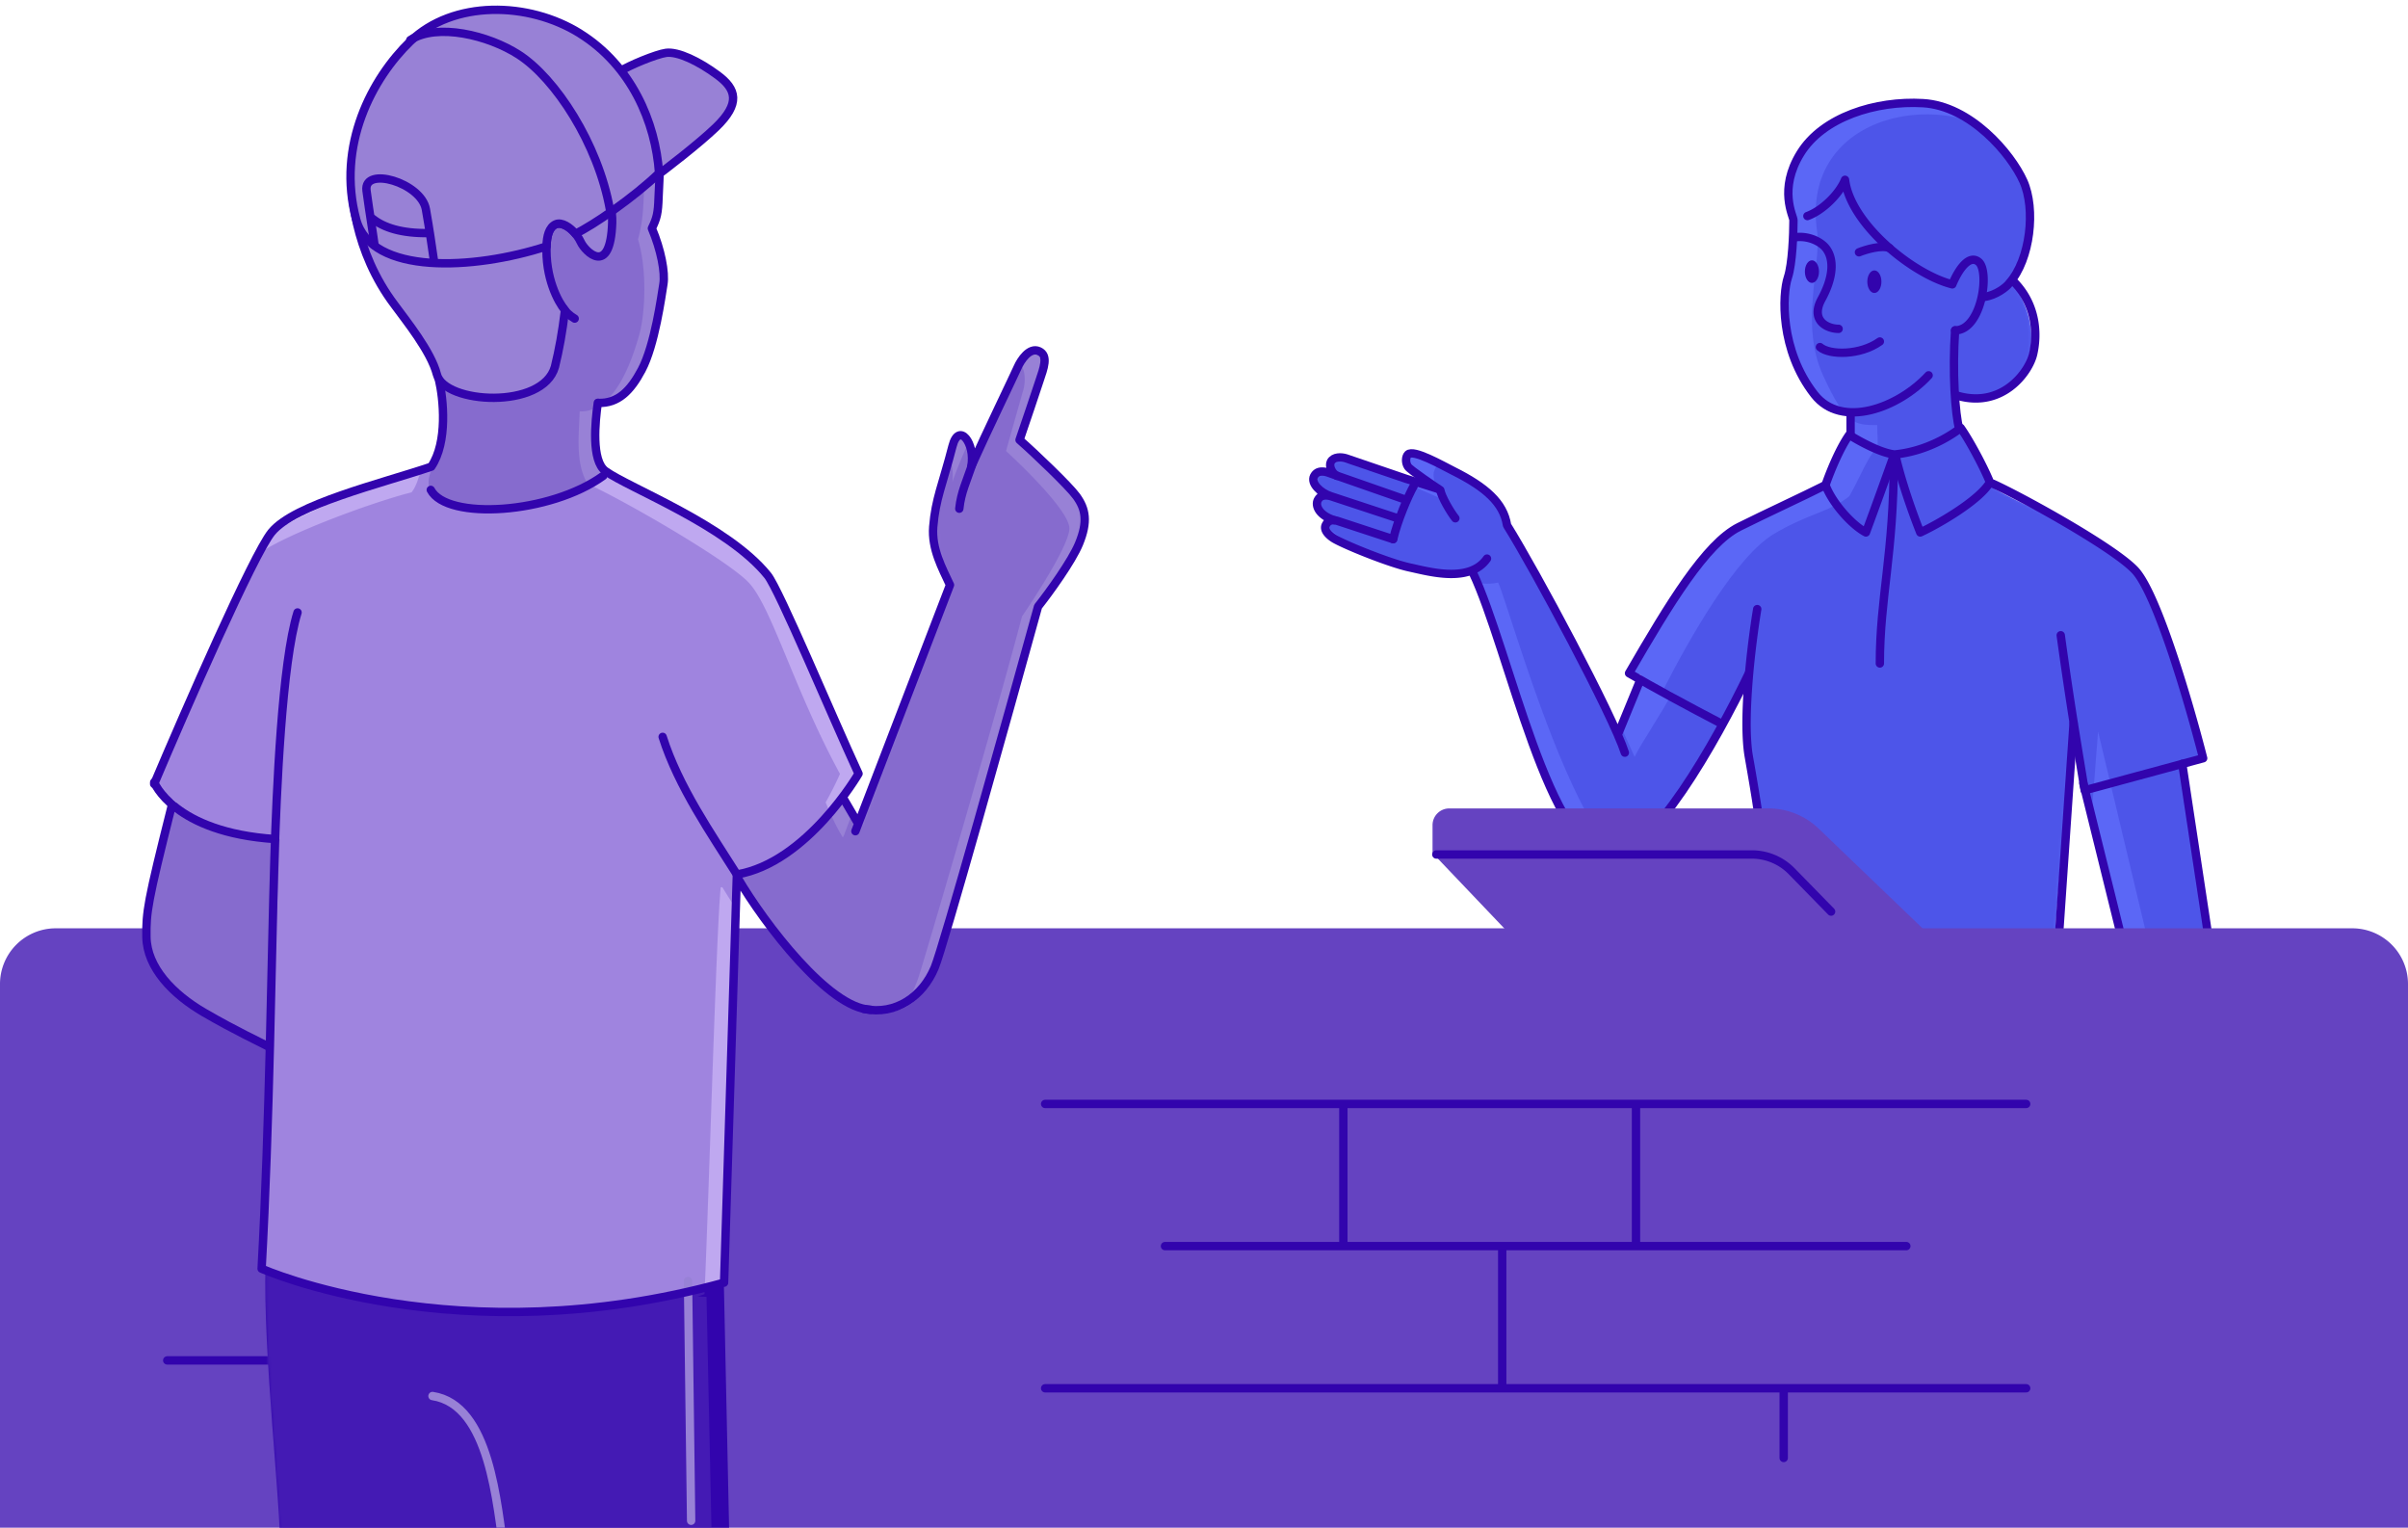
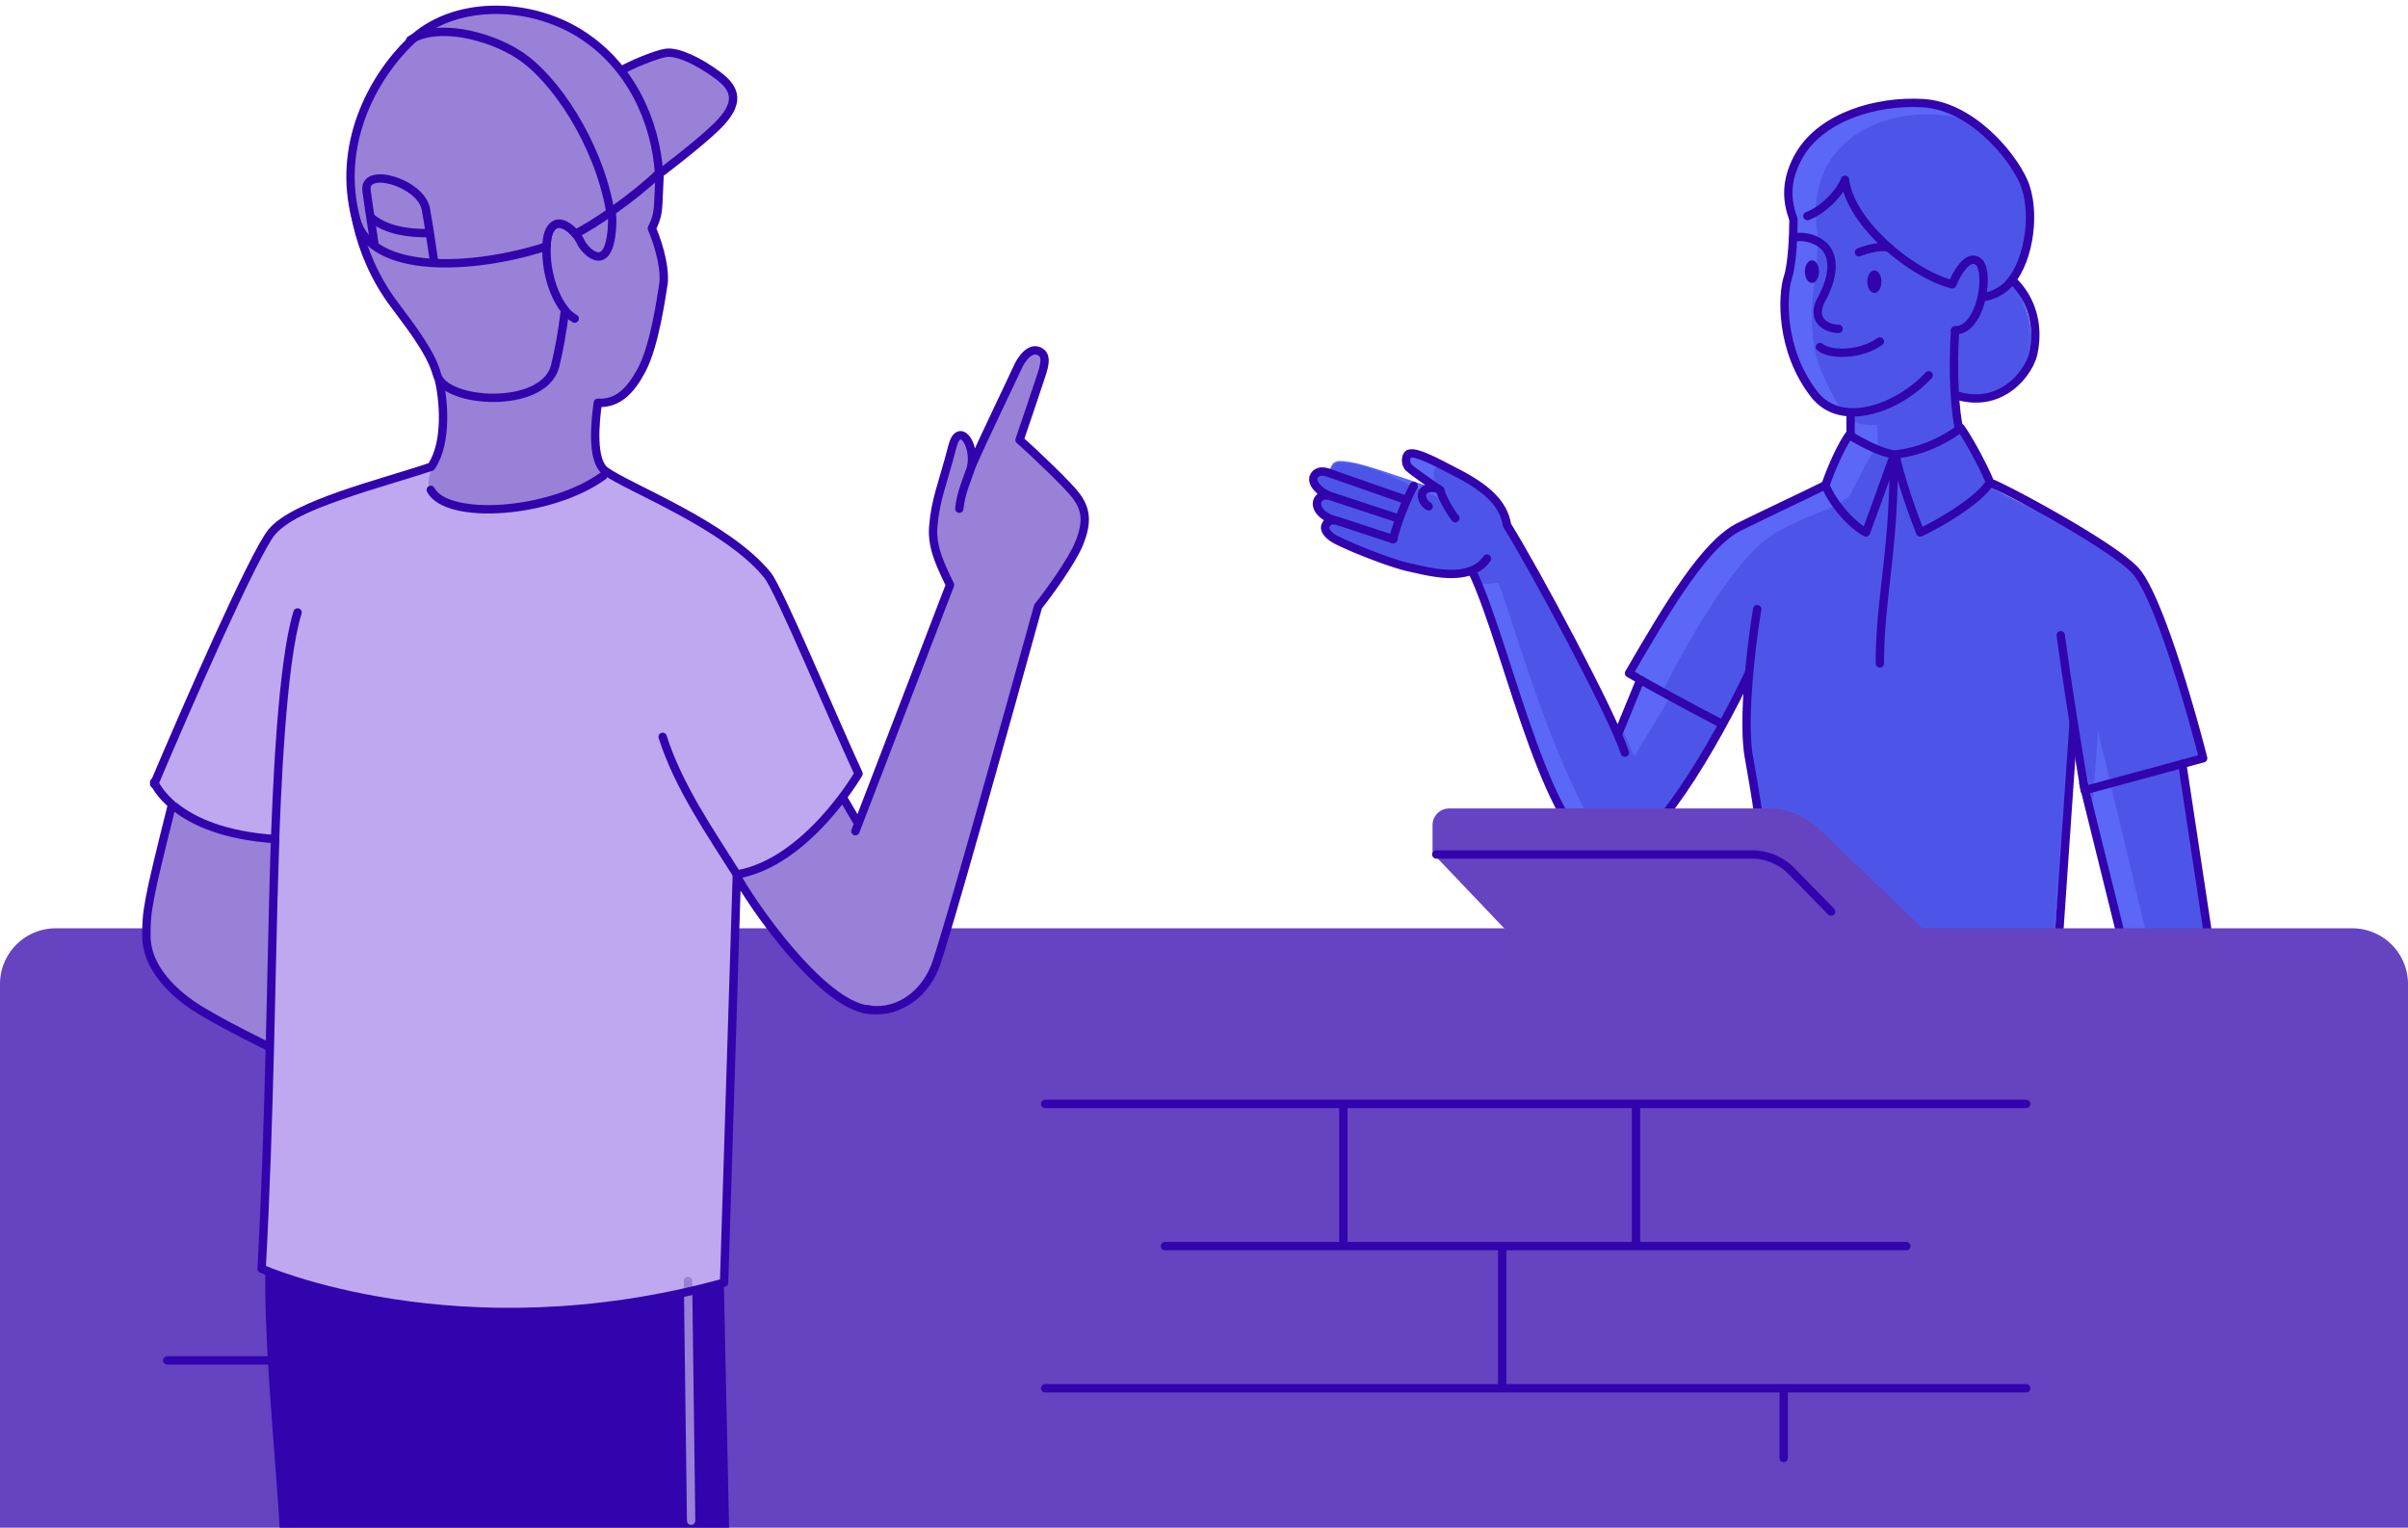
<svg xmlns="http://www.w3.org/2000/svg" width="864" height="548" fill="none" viewBox="0 0 864 548">
  <g clip-path="url(#a)">
    <path fill="#5B67F6" d="M642.5 79.5c1.25 12.3-6.23 32.95 2 51 8.2 18 11.5 18 19.43 18h.07c0 4.44.41 5.26 0 8-3.5 3.5-6 10.5-10 17.5-7.24 5.79-14.37 6.03-27 13.5-13.53 8-31.96 34.88-41.5 53.5 1.5 1.5 2.98.5 3.5 1.5-2.87 5.91-6.88 16.95-9 21.5-9.23-21.07-37.84-77.33-42.46-82.64-6.43-7.4-29.04-21-31.63-17.97-2.93 3.4 7.02 9.1 10.52 12.1-6.17-1.3-24.3-8.62-32.7-9.79-5.51-.77-5.52.24-7.08 4.16-5.5 0-4.16 2.56-3.76 8.96-.37 2.13 1.22 4.67 1.99 6.19l.37 1.17c-.99 3.46 3.96 9.88 23.75 14.82 17.8 4.44 24.5 5 29 4 4.45 9.88 29.75 103.33 52 103.33 12.5 0 40.56-50.98 46-62.83l1 8.02s5 53.98 2.97 81.48h107.35l5.93-76.54L761.5 335h30c-2.96-16.76-5.77-38.84-9.5-60.5 2.1 0 7-2 8-3-4.62-25.92-16.69-54.76-22-63.5-8.71-14.33-42.01-25.77-54.5-34-1-6.5-6-14-10.5-21-1.46-5.31-2-8.08-2-11.5 27 6.84 35.78-22.5 20-41 8.5-14 12.5-32.77-7-51.5-23.74-22.8-78.2-13.31-71.5 30.5Z" />
    <mask id="b" width="320" height="299" x="472" y="37" maskUnits="userSpaceOnUse" style="mask-type:alpha">
      <path fill="#5B67F6" d="M642.5 79.5c1.25 12.3-6.23 32.95 2 51 8.2 18 11.5 18 19.43 18h.07c0 4.44.41 5.26 0 8-3.5 3.5-6 10.5-10 17.5-7.24 5.79-14.37 6.03-27 13.5-13.53 8-31.96 34.88-41.5 53.5 1.5 1.5 2.98.5 3.5 1.5-2.87 5.91-6.88 16.95-9 21.5-9.23-21.07-37.84-77.33-42.46-82.64-6.43-7.4-29.04-21-31.63-17.97-2.93 3.4 7.02 9.1 10.52 12.1-6.17-1.3-24.3-8.62-32.7-9.79-5.51-.77-5.52.24-7.08 4.16-5.5 0-4.16 2.56-3.76 8.96-.37 2.13 1.22 4.67 1.99 6.19l.37 1.17c-.99 3.46 3.96 9.88 23.75 14.82 17.8 4.44 24.5 5 29 4 4.45 9.88 29.75 103.33 52 103.33 12.5 0 40.56-50.98 46-62.83l1 8.02s5 53.98 2.97 81.48h107.35l5.93-76.54L761.5 335h30c-2.96-16.76-5.77-38.84-9.5-60.5 2.1 0 7-2 8-3-4.62-25.92-16.69-54.76-22-63.5-8.71-14.33-42.01-25.77-54.5-34-1-6.5-6-14-10.5-21-1.46-5.31-2-8.08-2-11.5 27 6.84 35.78-22.5 20-41 8.5-14 12.5-32.77-7-51.5-23.74-22.8-78.2-13.31-71.5 30.5Z" />
    </mask>
    <g filter="url(#c)" mask="url(#b)" opacity=".35">
      <path fill="#3434D2" d="M652.05 83.49c1.25 12.3-6.23 32.94 2 51 8.2 18 11.5 18 19.42 18h.08c0 4.44.4 5.26 0 8-3.5 3.5-6 10.5-10 17.5-7.24 5.79-14.37 6.03-27 13.5-13.54 8-30.01 36.89-39.55 55.51 1.5 1.5 2.48.5 3 1.5-2.87 5.91-11.39 18.45-13.5 23-9.23-21.07-38.88-80.83-43.5-86.15-6.43-7.4-24.95-21-27.55-17.98-2.92 3.41.55 9.13 4.05 12.13-6.17-1.3-28.26-13.46-36.65-14.63-5.52-.77-5.53.24-7.09 4.16-5.5 0-4.16 2.56-3.76 8.96-.37 2.13 1.22 4.67 1.99 6.19l.38 1.17c-1 3.46 14.4 14.7 34.18 19.64 17.8 4.44 24.5 5 29 4 4.45 9.87 29.75 103.33 52 103.33 12.5 0 32.5-42.96 37.95-54.81v42.99s0 16.5 12.01 38.49h107.35l5.94-76.55L771.05 339h30c-2.96-16.77-5.78-38.84-9.5-60.5 2.09 0 7-2 8-3-4.62-25.92-16.69-54.77-22-63.5-8.71-14.33-42.01-25.77-54.5-34-1-6.5-6-14-10.5-21-1.46-5.32-2-8.09-2-11.5 27 6.84 35.78-22.5 20-41 8.5-14 12.5-32.77-7-51.5-23.74-22.8-78.21-13.32-71.5 30.5Z" />
    </g>
-     <path stroke="#3204AD" stroke-linecap="round" stroke-linejoin="round" stroke-width="3" d="M499.89 193.39c1.5-6.5 5.35-15.53 7.35-19.03M515.9 175.35l-11.35-3.58-21.58-7.36c-1.7-.53-4.48-.62-5.47 1.27-.7 1.35.19 3.92 2.17 5.01" />
+     <path stroke="#3204AD" stroke-linecap="round" stroke-linejoin="round" stroke-width="3" d="M499.89 193.39c1.5-6.5 5.35-15.53 7.35-19.03M515.9 175.35c-1.7-.53-4.48-.62-5.47 1.27-.7 1.35.19 3.92 2.17 5.01" />
    <path stroke="#3204AD" stroke-linecap="round" stroke-linejoin="round" stroke-width="3" d="m503.65 179.02-27.58-9.64c-2-.5-3.68-.28-4.57 1.42-1.35 2.58 2.38 6.05 5.98 7.18M501.58 185.94l-24.25-8c-1.92-.46-3.62-.28-4.5 1.44-1.03 2.02.46 5.52 5.91 7.22M540.72 188.35c-1.26-7.98-7.66-13.6-19.24-19.4-4-2-14.3-7.92-16.3-5.92-.79.79-1 2.86 0 4.36.8 1.2 10.12 7.45 11.62 8.45.46 2.45 3.53 7.74 5.39 10.08M653 124.5c3.5 3 14.5 3 21.5-2M667 90.5c2.5-1 8.2-2.7 11-1.5M747.5 281l13 52.5M783 274l9 59.5M744 259.5l-5.5 80M580.5 263.5l8-19.5M679.5 165c0 33.5-5 49.45-5 73M540.86 188.64c10 16 37.74 67.76 42.14 81.36M617.5 259.5c-11.5-6-24.5-13-33-18C599 216.5 612 195 624 189c9.11-4.56 22.94-10.93 31-15" />
    <path stroke="#3204AD" stroke-linecap="round" stroke-linejoin="round" stroke-width="3" d="M528.5 205.5C541.5 233 556 307 578 307c14.5 0 37.5-40.5 49.5-65.5M701.5 118.5c-1.04 14.88 0 30 1.5 35.5" />
    <path stroke="#3204AD" stroke-linecap="round" stroke-width="3" d="M692 134.63c-10.88 11.76-31.26 19.34-41 6.87-12.5-16-11.5-36-9.5-42 1.6-4.8 2-15.67 2-20.5 0-1.5-5.5-11 2.5-24s27-19 44-18 31.5 18 36 28 2.5 28-5 36.5c-1 1.5-5 4.5-9 5" />
    <path stroke="#3204AD" stroke-linecap="round" stroke-linejoin="round" stroke-width="3" d="M630.5 218.5c-2 12-5.4 39.4-3 53 2.82 16 4.5 27 4.5 30.5M701.5 118.5c9.5 0 12.5-21 8.5-24.5-3.2-2.8-7 2-9.5 8-14-3.5-36.5-21.5-38.5-37.5-2 5-8 11-13.5 13M723 101.5c8 8.5 8 19 6.5 25.5s-11 19.5-27 15M655 174c2.07-5.91 5.3-13.44 8.5-18 0 0 9.82 6.26 16.14 7.01A2414.14 2414.14 0 0 1 669.5 191c-5.04-2.65-12.1-10.53-14.5-17ZM714 173c-2.37-5.81-7.45-15.2-10.5-19.5 0 0-9.65 8.09-23.5 9.5 3.01 13.2 9 28 9 28 5.5-2.5 21-11.2 25-18ZM739.4 227.88c3.28 23.86 6.1 40.45 8.6 55.62l42.5-11.5c-4.83-19-16.5-59.1-24.5-67.5-8-8.4-41-26.5-51-31M533.54 200.38c-6.25 8.91-20.77 4.67-27.77 3.17s-22.25-7.64-26.75-10.14c-1.09-.6-4.49-2.9-3.3-5.13.8-1.47 2.02-1.97 4.02-1.47l20.1 6.6M659.7 117.96c-4.14 0-10.28-3.03-6.1-10.68s4.6-14.1 1.69-18.06c-1.91-2.6-6.52-4.78-11.29-4.1" />
    <ellipse cx="2.53" cy="4.05" fill="#3204AD" rx="2.53" ry="4.05" transform="matrix(-1 0 0 1 652.66 93.38)" />
    <ellipse cx="2.53" cy="4.05" fill="#3204AD" rx="2.53" ry="4.05" transform="matrix(-1 0 0 1 675.06 97)" />
    <path stroke="#3204AD" stroke-linecap="round" stroke-linejoin="round" stroke-width="3" d="M664 149v7" />
    <path fill="#6543C1" d="M0 353a20 20 0 0 1 20-20h824a20 20 0 0 1 20 20v195H0V353Z" />
    <path stroke="#3204AD" stroke-linecap="round" stroke-linejoin="round" stroke-width="3" d="M727 396H375M727 498H375M684 447H418M133 488H60M482 446v-50M587 447v-50M539 497v-50M640 523v-25" />
    <path fill="#6543C1" d="M634.54 290H520a6 6 0 0 0-6 6v10l30 31.5h150.5l-41.96-40.26a26 26 0 0 0-18-7.24Z" />
    <path stroke="#3204AD" stroke-linecap="round" stroke-width="3" d="M515.36 306.52h113.22a20 20 0 0 1 14.3 6.03L657 327" />
    <path fill="#9881D6" d="M214.25 143.98c10 .31 16.95-11.48 21.46-27.84 2.01-7.28 2.8-23.02-.54-33.87 1.8-6.43 1.96-11.43 2.25-20.67 13.7-9.83 25.02-19.94 25.22-26.33.25-8-14.84-15.21-21.78-16.98-4.47-1.15-7.16 1.5-18.25 7.5-7.64-8.46-28.87-24.74-53-18.97-24.12 5.77-31.86 17.69-37.65 33.68-5.79 15.98-8.42 42.63 12.43 72.78 11.62 16.8 14.83 25.32 14.4 39.25-.53 16.64-3.92 18.6-26.15 25.4-22.22 6.81-35.44 16.27-44.86 40.67-10.89 28.22-25.76 71.73-33.6 98.5-7.34 25.05 4.37 36.15 14.15 43.46 7.82 5.85 21.08 10.67 31.05 16.98l-2.63 83.91c-1.2 38.03 12.4 93.82 19.05 126.21l134.52 4.22c-4.44-44.33 6.22-137.38 7.54-179.4.85-27.19 4.85-80.06 6.62-99.35 13.8 22.4 29.14 39.4 38.02 46 10.03 7.48 30.59 5.54 31.3-17.2.57-18.26-20.46-34.29-28.36-51.07-8.6-18.28-32.83-83.87-39.4-91.68-6.55-7.81-44.17-22.58-48.22-28.15-5.35-7.34-3.83-18.52-3.57-27.05Z" />
    <path fill="#9881D6" d="m340.44 211.9-31.31 84c-12.77 24.1-21.72 49.2-7.27 61.65 9.48 8.16 27.57 10.16 34.35-11.76 5.42-17.54 28.87-98.13 36.75-128.25 0 0 16.77-24.47 16.99-31.49.22-7.01-22.73-27.87-22.73-27.87l6-21.16c.72-2.1 1.53-7.08-.97-10.15-2.5-3.07-5.6.6-6.82 2.81-6.36 12.92-15.63 33.75-17.44 39.6.67-6.47-1.46-11.67-3.95-11.92-2.49-.26-6.23 15.29-8.7 24.59-1.26 4.78 2.82 21.18 5.1 29.96Z" />
    <path fill="#3204AD" d="M100.46 555.66c.45-14.47-6.17-70.69-5.19-101.96l164.48 7.91 2.12 99.12-84.68-2.66-76.73-2.4Z" />
    <path fill="#BFA8F0" d="M94.07 455.47c1.74-55.5 5.14-117.33 6.3-154.43-20.65-.65-36.85-10.66-44.1-20.32 11.78-28.18 33.5-80.7 40.75-88.38 7.25-7.68 44.33-21.11 58-24.45-.43 1.59-6.96 13.2 14.76 15.05 21.73 1.86 41.9-5.66 47.03-13.11 12.82 5.77 49.51 26.89 57.84 35.28 8.32 8.4 16.83 41.52 33.41 71.92-10.21 22.7-31.11 35.05-43.2 37.67-1.59 14.64-4.38 115.3-5.85 145.94 0 0-31.1 11.48-79.58 9.96-48.47-1.52-85.36-15.13-85.36-15.13Z" />
    <mask id="d" width="339" height="556" x="51" y="5" maskUnits="userSpaceOnUse" style="mask-type:alpha">
      <path fill="#BFA8F0" d="M235.71 116.14c-4.51 16.36-11.45 28.15-21.46 27.84-.04 1.23-.1 2.5-.17 3.82-.37 7.4-.8 15.93 3.02 22.16 13.06 5.94 49.28 26.82 57.55 35.15 4.36 4.4 8.67 14.78 14.17 28.04 4.98 12.03 11.36 29.43 19.24 43.88-1.6 3.56-3.43 5.1-5.26 8.34 1.1 2.6 1.8 3.7 2.64 5.49a64.95 64.95 0 0 0 3.22 5.93c.15-.3.3-.6.47-.89l31.3-84c-2.28-8.77-6.35-25.17-5.08-29.95l.84-3.22c2.42-9.27 5.63-21.6 7.85-21.37 2.49.25 4.61 5.44 3.95 11.91 1.8-5.84 11.08-26.67 17.44-39.59 1.23-2.21 4.32-5.88 6.82-2.81s1.69 8.04.97 10.15l-6 21.16s22.95 20.86 22.73 27.87c-.22 7.02-17 31.49-17 31.49-7.87 30.12-31.32 110.71-36.75 128.25-4.97 16.1-15.77 18.43-24.66 17.11a19 19 0 0 1-10.62-3.52c-8.68-6.45-22-22.92-35.5-44.72l-.56.04c-.99 9.07-2.44 51.2-3.74 89.22-.8 23.3-1.55 45.07-2.1 56.72 0 0-.84.3-2.45.82l3.18.15 2.12 99.12-161.41-5.07c.18-5.86-.8-18.56-1.96-33.68-1.64-21.37-3.65-47.58-3.29-66.1l-1.14-.41c.8-25.47 1.97-53.16 3.13-79.26-4.01-2.35-8.41-4.51-12.71-6.63-6.06-2.97-11.92-5.84-16.17-9.02-9.77-7.3-21.48-18.41-14.14-43.46 2.5-8.56 5.3-17.3 8.9-28.24-2.95-1.94-4.96-5.68-6.8-8.14.54-1.3 1.1-2.66 1.7-4.06 12.05-28.88 32.13-77 39.04-84.32 7.21-7.64 43.95-20.97 57.78-24.4 2.92-3.33 3.74-7.86 3.98-15.4.44-13.94-2.78-22.46-14.4-39.27-20.84-30.14-18.21-56.79-12.42-72.77 5.78-15.99 13.53-27.9 37.65-33.68 24.13-5.77 45.36 10.51 53 18.96 2.56-1.38 4.67-2.59 6.46-3.61 5.97-3.4 8.35-4.76 11.78-3.88 6.95 1.77 22.04 8.98 21.79 16.98-.2 6.4-11.52 16.5-25.22 26.33-.29 9.24-.44 14.24-2.25 20.67 3.34 10.85 2.55 26.59.54 33.87Z" />
    </mask>
    <g filter="url(#e)" mask="url(#d)" opacity=".35">
-       <path fill="#6543C1" d="M229.46 119.74c-4.51 16.37-11.45 28.16-21.46 27.84-.04 1.23-.1 2.5-.17 3.82-.37 7.41-.8 15.94 3.02 22.16 13.06 5.95 49.28 26.82 57.55 35.16 4.36 4.4 8.67 14.78 14.17 28.04 4.98 12.02 10.95 26.4 18.83 40.86-1.6 3.56-3.32 6.98-5.15 10.22 1.1 2.6 2.1 4.83 2.94 6.62a64.6 64.6 0 0 0 3.22 5.93l.46-.89 31.32-83.99c-2.29-8.78-6.36-25.18-5.1-29.96l.85-3.22c2.41-9.26 5.63-21.6 7.85-21.37 2.48.26 4.61 5.45 3.95 11.91 1.8-5.84 11.08-26.66 17.43-39.58 1.24-2.22 4.33-5.9 6.83-2.82 2.5 3.07 1.68 8.05.96 10.15l-5.99 21.16s22.95 20.86 22.73 27.88c-.22 7.01-17 31.48-17 31.48-7.87 30.12-31.33 110.71-36.75 128.25-4.97 16.1-15.3 21.85-24.19 20.53a19 19 0 0 1-10.62-3.52c-8.67-6.45-22.46-26.33-35.97-48.14l-.56.04c-.99 9.07-2.44 51.2-3.74 89.22-.8 23.31-1.55 45.08-2.1 56.72 0 0-.84.31-2.45.82l3.18.15 2.12 99.12c-37.03-1.16-127.9 3.64-167.7 2.4.18-5.87-.8-18.57-1.96-33.69-1.64-21.37-3.66-47.58-3.29-66.1l-1.15-.41c.8-25.47 1.98-53.16 3.13-79.26-4-2.35-8.41-4.52-12.7-6.63-6.07-2.97-11.92-5.84-16.17-9.02-9.78-7.3-21.48-18.42-14.15-43.46 2.51-8.56 12.03-26.3 15.62-37.23a28.52 28.52 0 0 1-7.23-6.6l1.7-4.07c12.06-28.88 31.22-71.91 38.13-79.24 7.2-7.64 43.95-20.98 57.78-24.4 2.91-3.33 4.66-12.93 4.9-20.49.44-13.92-2.78-22.45-14.4-39.25-20.84-30.15-18.21-56.8-12.42-72.78 5.78-15.99 11.47-26.52 35.59-32.3 24.12-5.77 42.66 12.64 50.3 21.1 2.56-1.4 9.43-6.1 11.22-7.13 5.97-3.4 8.35-4.76 11.78-3.88 6.95 1.77 22.04 8.98 21.78 16.98-.2 6.4-11.5 16.5-25.2 26.33-.3 9.24-.46 14.24-2.26 20.67 3.34 10.85 2.55 26.6.54 33.87Z" />
-     </g>
+       </g>
    <path stroke="#3204AD" stroke-linecap="round" stroke-linejoin="round" stroke-width="3" d="M201.56 109.86c1.3 1.9 2.85 3.4 4.64 4.43M236.66 59.05c.17 2.71-.28 8.94-.36 11.73-.18 5.73-.62 7.46-2.4 11.13 3.25 7.67 4.83 15.84 4.13 20.03-.7 4.2-3.04 21.8-7.8 30.76-4 7.52-8.47 12.05-15.53 11.83" />
    <path fill="#9881D6" stroke="#3204AD" stroke-linecap="round" stroke-linejoin="round" stroke-width="3" d="M156.78 134.37c-2.15-8.4-11.15-19.4-15.23-25.02-14.51-19.2-16.16-41.08-15.17-49.62l86.1-5.3c1.85 5.06 7.44 16.88 7.18 25.37-.62 19.75-9.72 10.39-11.25 7.1-3.02-6.52-11.67-11.2-12.28.75-.62 11.95 4.14 20.72 6.59 23.62-.98 8.06-2.1 14.14-3.61 20.32-4.37 15.43-39.63 13.28-42.33 2.78ZM238.97 18.96c-3.41.46-13.18 4.43-17.03 6.9l12.49 38.09c4.1-3 16.2-12.28 22.47-18.31 8.86-8.54 7.33-13.67.59-18.66-6.75-5-14.25-8.6-18.52-8.02Z" />
    <path fill="#9881D6" stroke="#3204AD" stroke-linecap="round" stroke-linejoin="round" stroke-width="3" d="M208.05 12c18.5 11.53 27.17 31.8 28.42 50.09-9.07 8.76-23.7 18.77-30 21.76-1.93-2.33-4.97-4.35-7.06-3.41-2.44 1.09-3.21 4.28-3.33 7.95-26.09 8.47-62.87 10.37-68.26-9.62-7.18-26.6 5.73-50.71 19.34-63.88 15.4-14.9 42.4-14.42 60.9-2.9Z" />
    <path stroke="#3204AD" stroke-linecap="round" stroke-linejoin="round" stroke-width="3" d="M134.4 88c-.81-6.03-1.67-10.56-2.89-19.6-1.2-8.93 19.6-2.89 21.3 6.67 1.36 7.65 2.1 13.07 2.92 18.6M306.92 298.17l33.94-88.33c-2.7-5.84-6.66-12.9-6.01-20.9.81-9.98 3.34-15.07 6.9-28.88 2.28-8.91 8.29-1 6.77 7.22 4.84-10.87 15.54-33.06 16.62-35.53 1.08-2.47 4.23-7.37 7.69-5.76 3.45 1.6 1.6 6.22.17 10.52-1.66 4.95-5.16 15.52-7.18 21.3 5.36 4.67 17.7 16.47 20.38 20.16 3.36 4.6 4.22 9.14.97 17.05-2.6 6.32-10.72 17.52-14.71 22.56-11.29 40.86-34.01 122.13-37.08 129.5-4.33 10.37-13.97 17.21-25.4 14.85M302.7 286.55l4.86 8.3" />
    <path stroke="#3204AD" stroke-linecap="round" stroke-linejoin="round" stroke-width="3" d="M349.19 165.5c-2.44 7.46-4.33 10.87-4.99 16.98M157.5 136.26c1.58 6.71 3.23 22.34-2.76 31.15-17.86 6.05-49.16 13.46-57.33 23.56-6.53 8.07-30.79 63.53-42.1 90.26" />
    <path stroke="#9881D6" stroke-linecap="round" stroke-linejoin="round" stroke-width="3" d="m246.86 459.52 1.12 86" />
    <path stroke="#3204AD" stroke-linecap="round" stroke-linejoin="round" stroke-width="3" d="M98.7 300.99c-36.43-2.41-43.38-20.37-43.38-20.37M154.56 175.73c5.78 11.02 42.93 8.69 61.9-5.06" />
    <path stroke="#3204AD" stroke-linecap="round" stroke-linejoin="round" stroke-width="3" d="M106.76 219.7c-5.64 18-7.55 64.93-8.29 88.28-1.1 35.48-1.7 94.5-4.6 147.12 0 0 70.29 31.34 165.93 5.01M214.5 144.5c-.96 6.78-2.38 20.78 2.76 24.5 8.28 6 43.8 19.5 58.19 37.4 4.21 5.3 22.76 49.81 32.6 71.13M308.05 277.53s-18.51 31.94-43.66 36.15c-9.08-14.43-20.96-31.45-26.63-49.36M147.21 14.36c9.7-6.2 28.07-1.72 38.86 5.22 13.24 8.52 28.51 31.91 32.77 55.56M133.7 78.47c3.9 3.13 10.34 5.33 20.35 5.14" />
    <path stroke="#3204AD" stroke-linecap="round" stroke-linejoin="round" stroke-width="3" d="M61.56 289.31c-8.63 34.25-9.14 37.94-9.02 46.75.16 11 9.4 20.58 20.7 27.16 11.3 6.57 20.51 10.81 23.13 12.23" />
-     <path stroke="#9881D6" stroke-linecap="round" stroke-linejoin="round" stroke-width="3" d="M155.18 500.78c20.7 3.12 23.08 38.77 25.86 57.26" />
    <path stroke="#3204AD" stroke-linecap="round" stroke-linejoin="round" stroke-width="3" d="M264.84 315.2c9.5 16.14 32.56 46.54 47.56 47.01M259.82 459.61l4.57-145.93" />
  </g>
  <defs>
    <filter id="c" width="361.48" height="329.99" x="455.57" y="25" color-interpolation-filters="sRGB" filterUnits="userSpaceOnUse">
      <feFlood flood-opacity="0" result="BackgroundImageFix" />
      <feBlend in="SourceGraphic" in2="BackgroundImageFix" result="shape" />
      <feGaussianBlur result="effect1_foregroundBlur_3583_67975" stdDeviation="8" />
    </filter>
    <filter id="e" width="376.37" height="588.23" x="23.33" y="-5.3" color-interpolation-filters="sRGB" filterUnits="userSpaceOnUse">
      <feFlood flood-opacity="0" result="BackgroundImageFix" />
      <feBlend in="SourceGraphic" in2="BackgroundImageFix" result="shape" />
      <feGaussianBlur result="effect1_foregroundBlur_3583_67975" stdDeviation="8" />
    </filter>
    <clipPath id="a">
      <path fill="#fff" d="M0 0h864v548H0z" />
    </clipPath>
  </defs>
</svg>